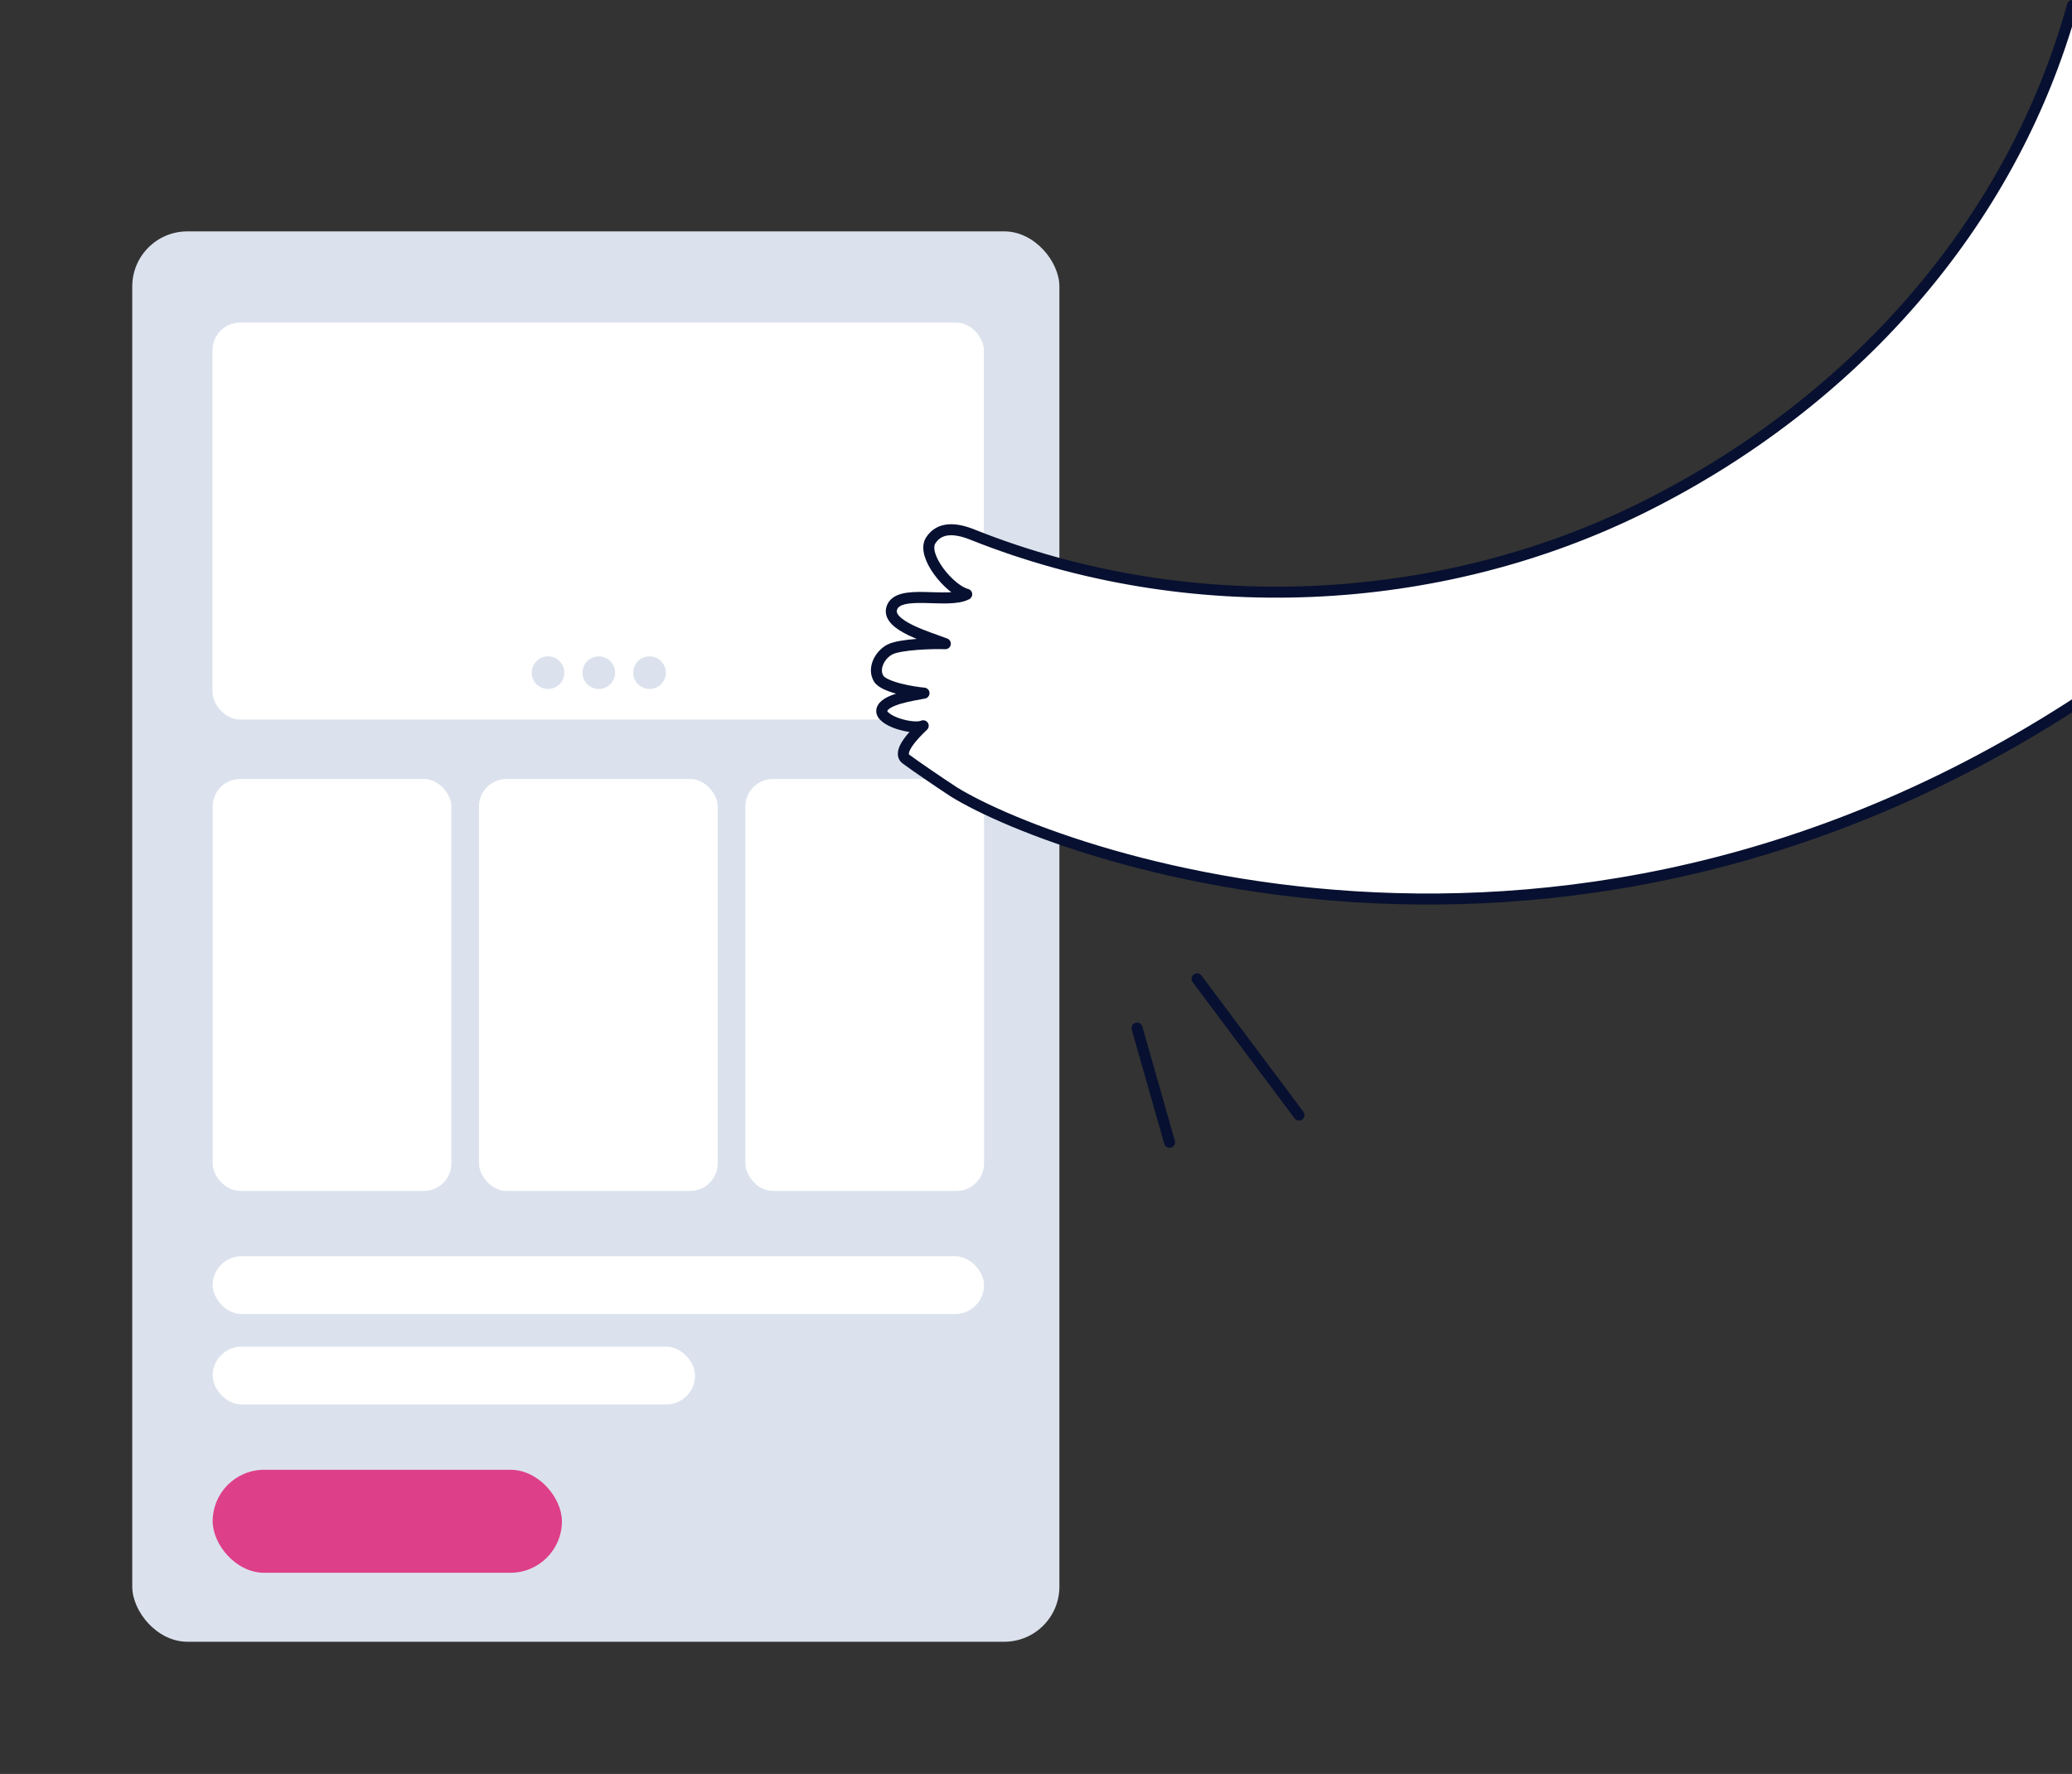
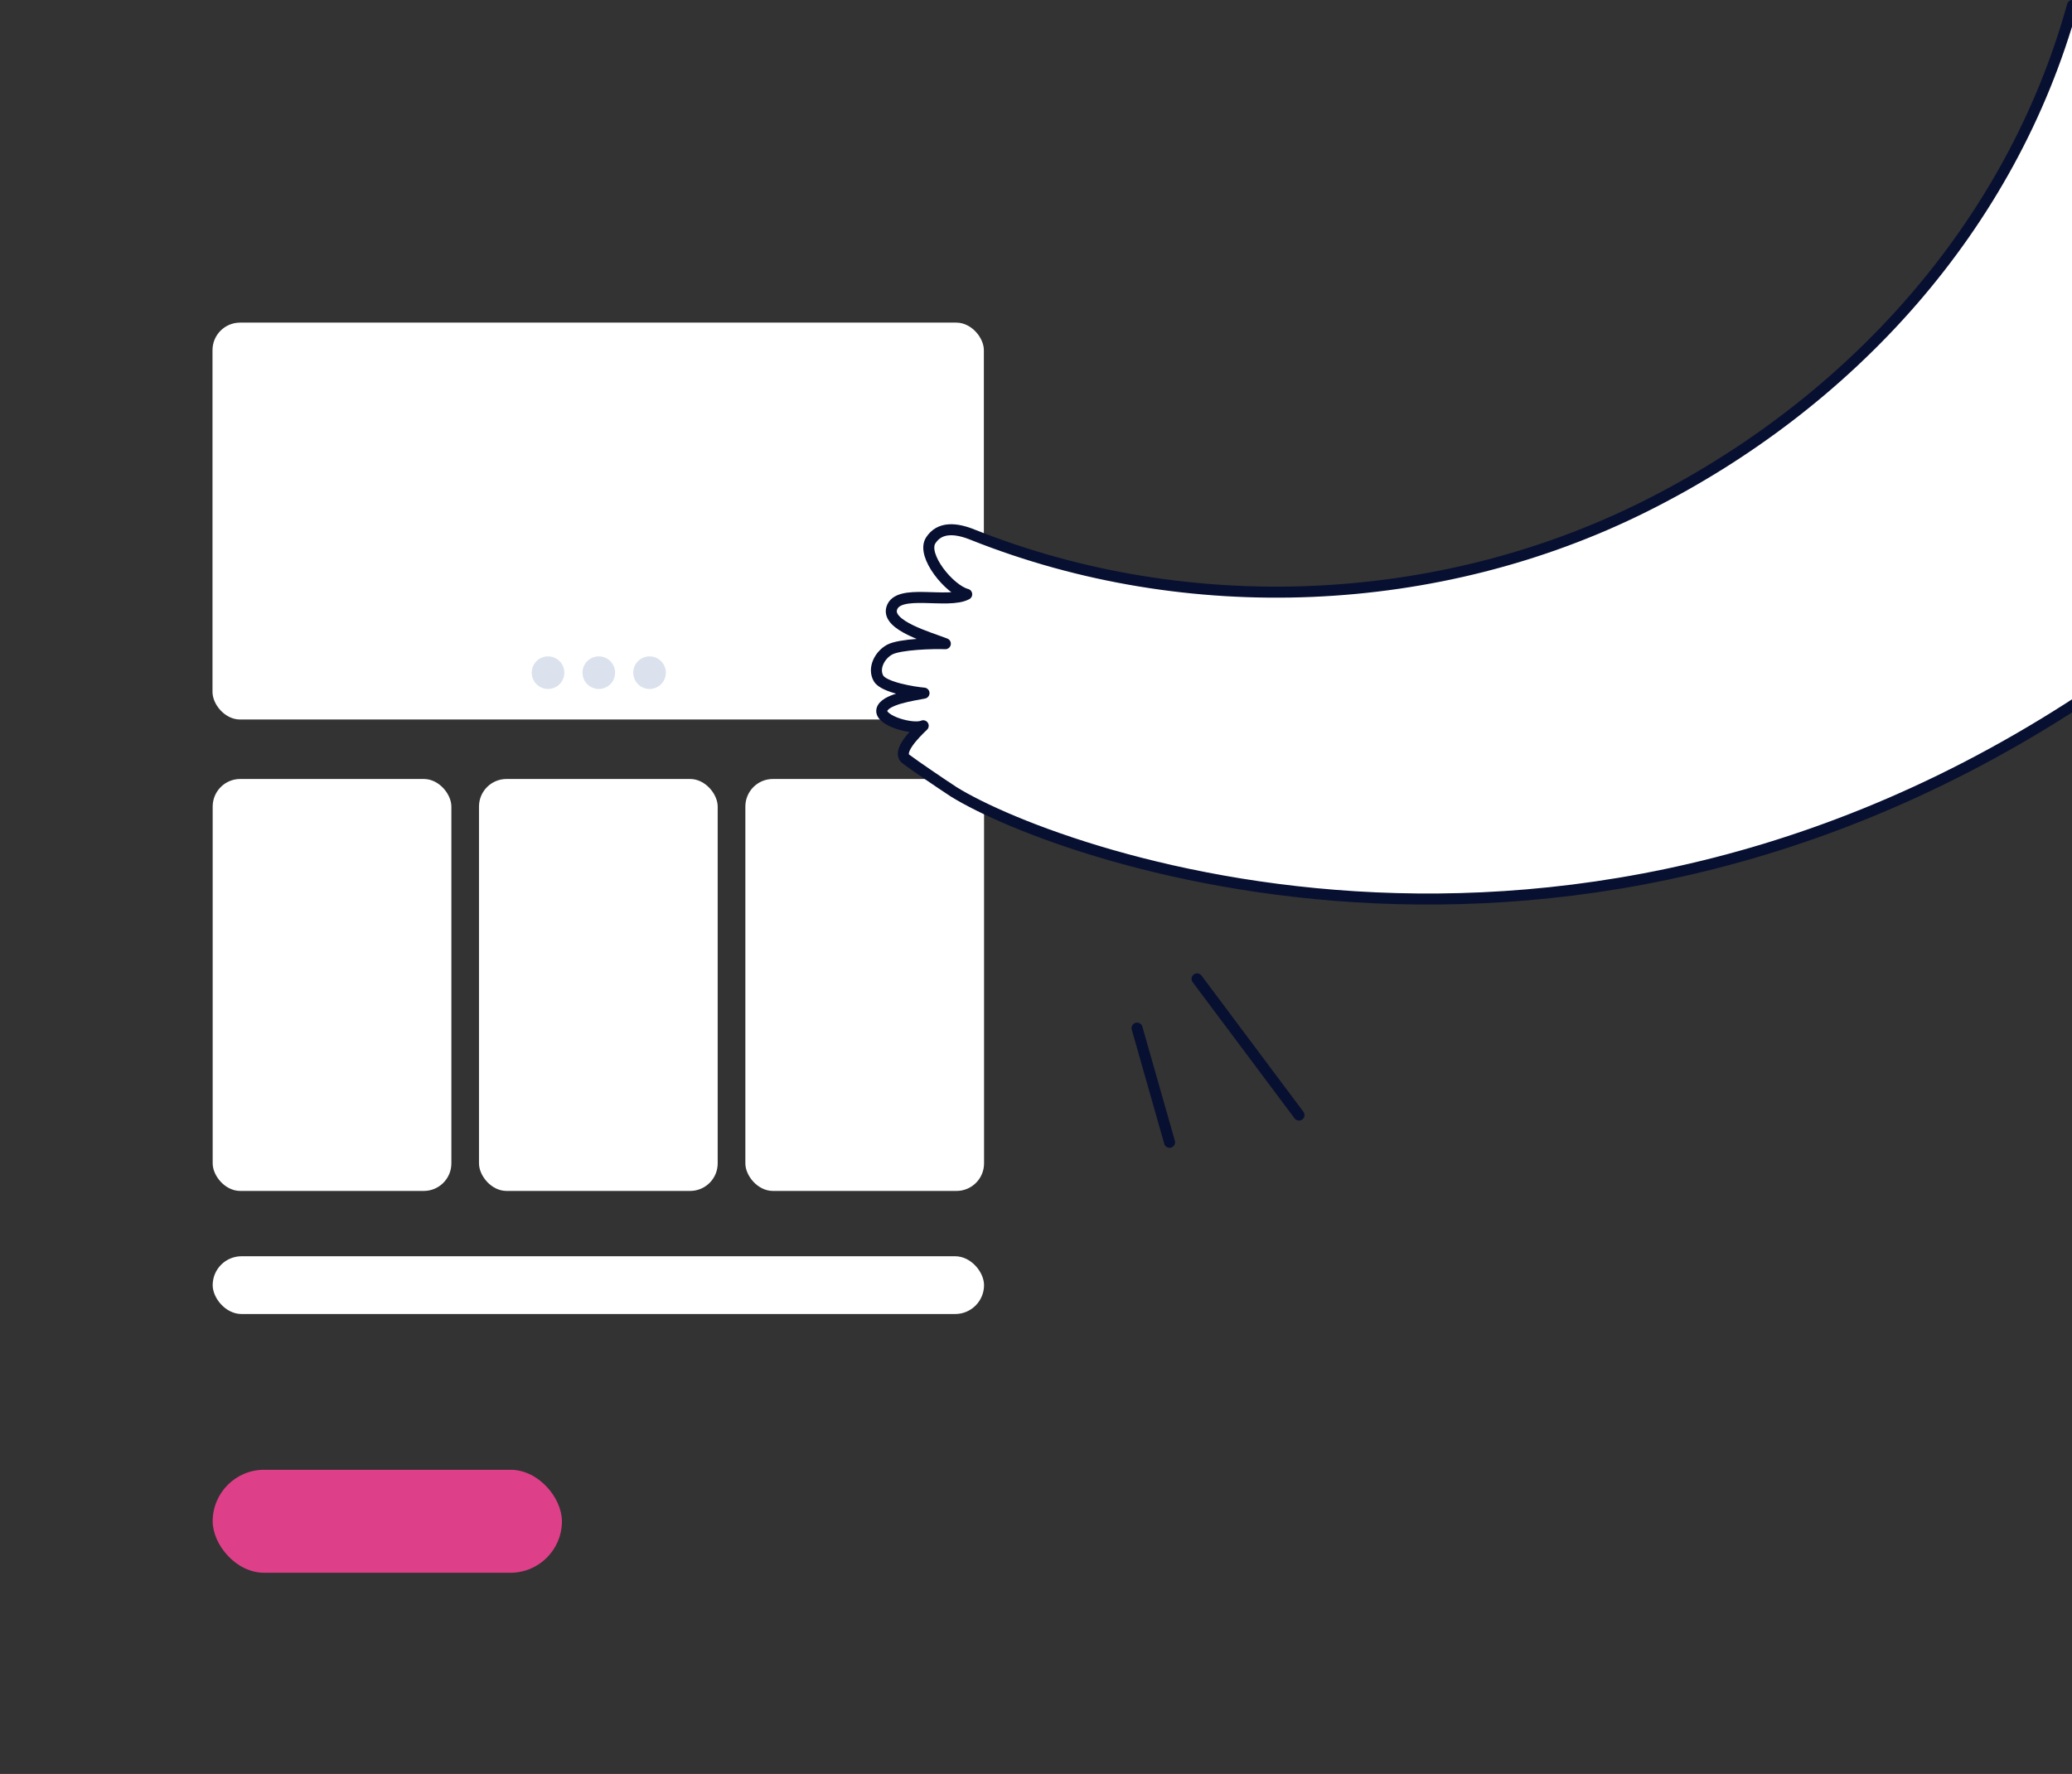
<svg xmlns="http://www.w3.org/2000/svg" width="376" height="322" viewBox="0 0 376 322" fill="none">
  <rect x="0" y="0" width="376" height="322" fill="#333333" stroke="none" />
-   <rect x="24" y="42" width="168.246" height="256" rx="10" fill="#DBE2ED" />
  <rect x="38.594" y="141.396" width="43.315" height="74.776" rx="5" fill="white" />
  <rect x="38.594" y="266.785" width="63.377" height="18.694" rx="9.347" fill="#DE3F89" />
  <rect x="38.594" y="228.027" width="139.977" height="10.487" rx="5.243" fill="white" />
-   <rect x="38.594" y="244.443" width="87.543" height="10.487" rx="5.243" fill="white" />
  <rect x="86.922" y="141.396" width="43.315" height="74.776" rx="5" fill="white" />
  <rect x="135.258" y="141.396" width="43.315" height="74.776" rx="5" fill="white" />
  <rect x="38.562" y="58.56" width="139.977" height="72.04" rx="5" fill="white" />
  <circle cx="99.451" cy="122.1" r="2.959" fill="#DBE2ED" />
  <circle cx="108.662" cy="122.1" r="2.959" fill="#DBE2ED" />
  <circle cx="117.873" cy="122.1" r="2.959" fill="#DBE2ED" />
  <path d="M376.086 1C364.936 41.188 335.705 73.36 298.416 91.968C260.975 110.653 215.549 112.584 176.646 97.114C173.459 95.794 170.509 95.593 168.897 98.089C167.149 100.799 172.304 107.068 175.426 107.872C171.998 109.714 162.86 106.714 161.808 110.462C160.936 113.566 168.549 115.669 171.547 116.84C169.46 116.747 163.283 116.921 161.445 117.914C159.607 118.907 158.373 121.348 159.431 123.151C160.375 124.773 165.804 125.657 167.677 125.813C165.713 126.208 160.448 126.907 160.026 128.865C159.603 130.822 165.7 132.558 167.531 131.736C165.996 133.191 162.706 136.505 164.395 137.776C166.085 139.048 170.585 142.098 173.06 143.724C192.21 155.602 294.277 193.091 394.394 115.068" fill="white" />
  <path d="M376.086 1C364.936 41.188 335.705 73.36 298.416 91.968C260.975 110.653 215.549 112.584 176.646 97.114C173.459 95.794 170.509 95.593 168.897 98.089C167.149 100.799 172.304 107.068 175.426 107.872C171.998 109.714 162.86 106.714 161.808 110.462C160.936 113.566 168.549 115.669 171.547 116.84C169.46 116.747 163.283 116.921 161.445 117.914C159.607 118.907 158.373 121.348 159.431 123.151C160.375 124.773 165.804 125.657 167.677 125.813C165.713 126.208 160.448 126.907 160.026 128.865C159.603 130.822 165.7 132.558 167.531 131.736C165.996 133.191 162.706 136.505 164.395 137.776C166.085 139.048 170.585 142.098 173.06 143.724C192.21 155.602 294.277 193.091 394.394 115.068" stroke="#071030" stroke-width="2" stroke-linecap="round" stroke-linejoin="round" />
  <path d="M217.232 177.678L235.722 202.399M206.339 186.614L212.237 207.344" stroke="#071030" stroke-width="2" stroke-linecap="round" stroke-linejoin="round" />
</svg>